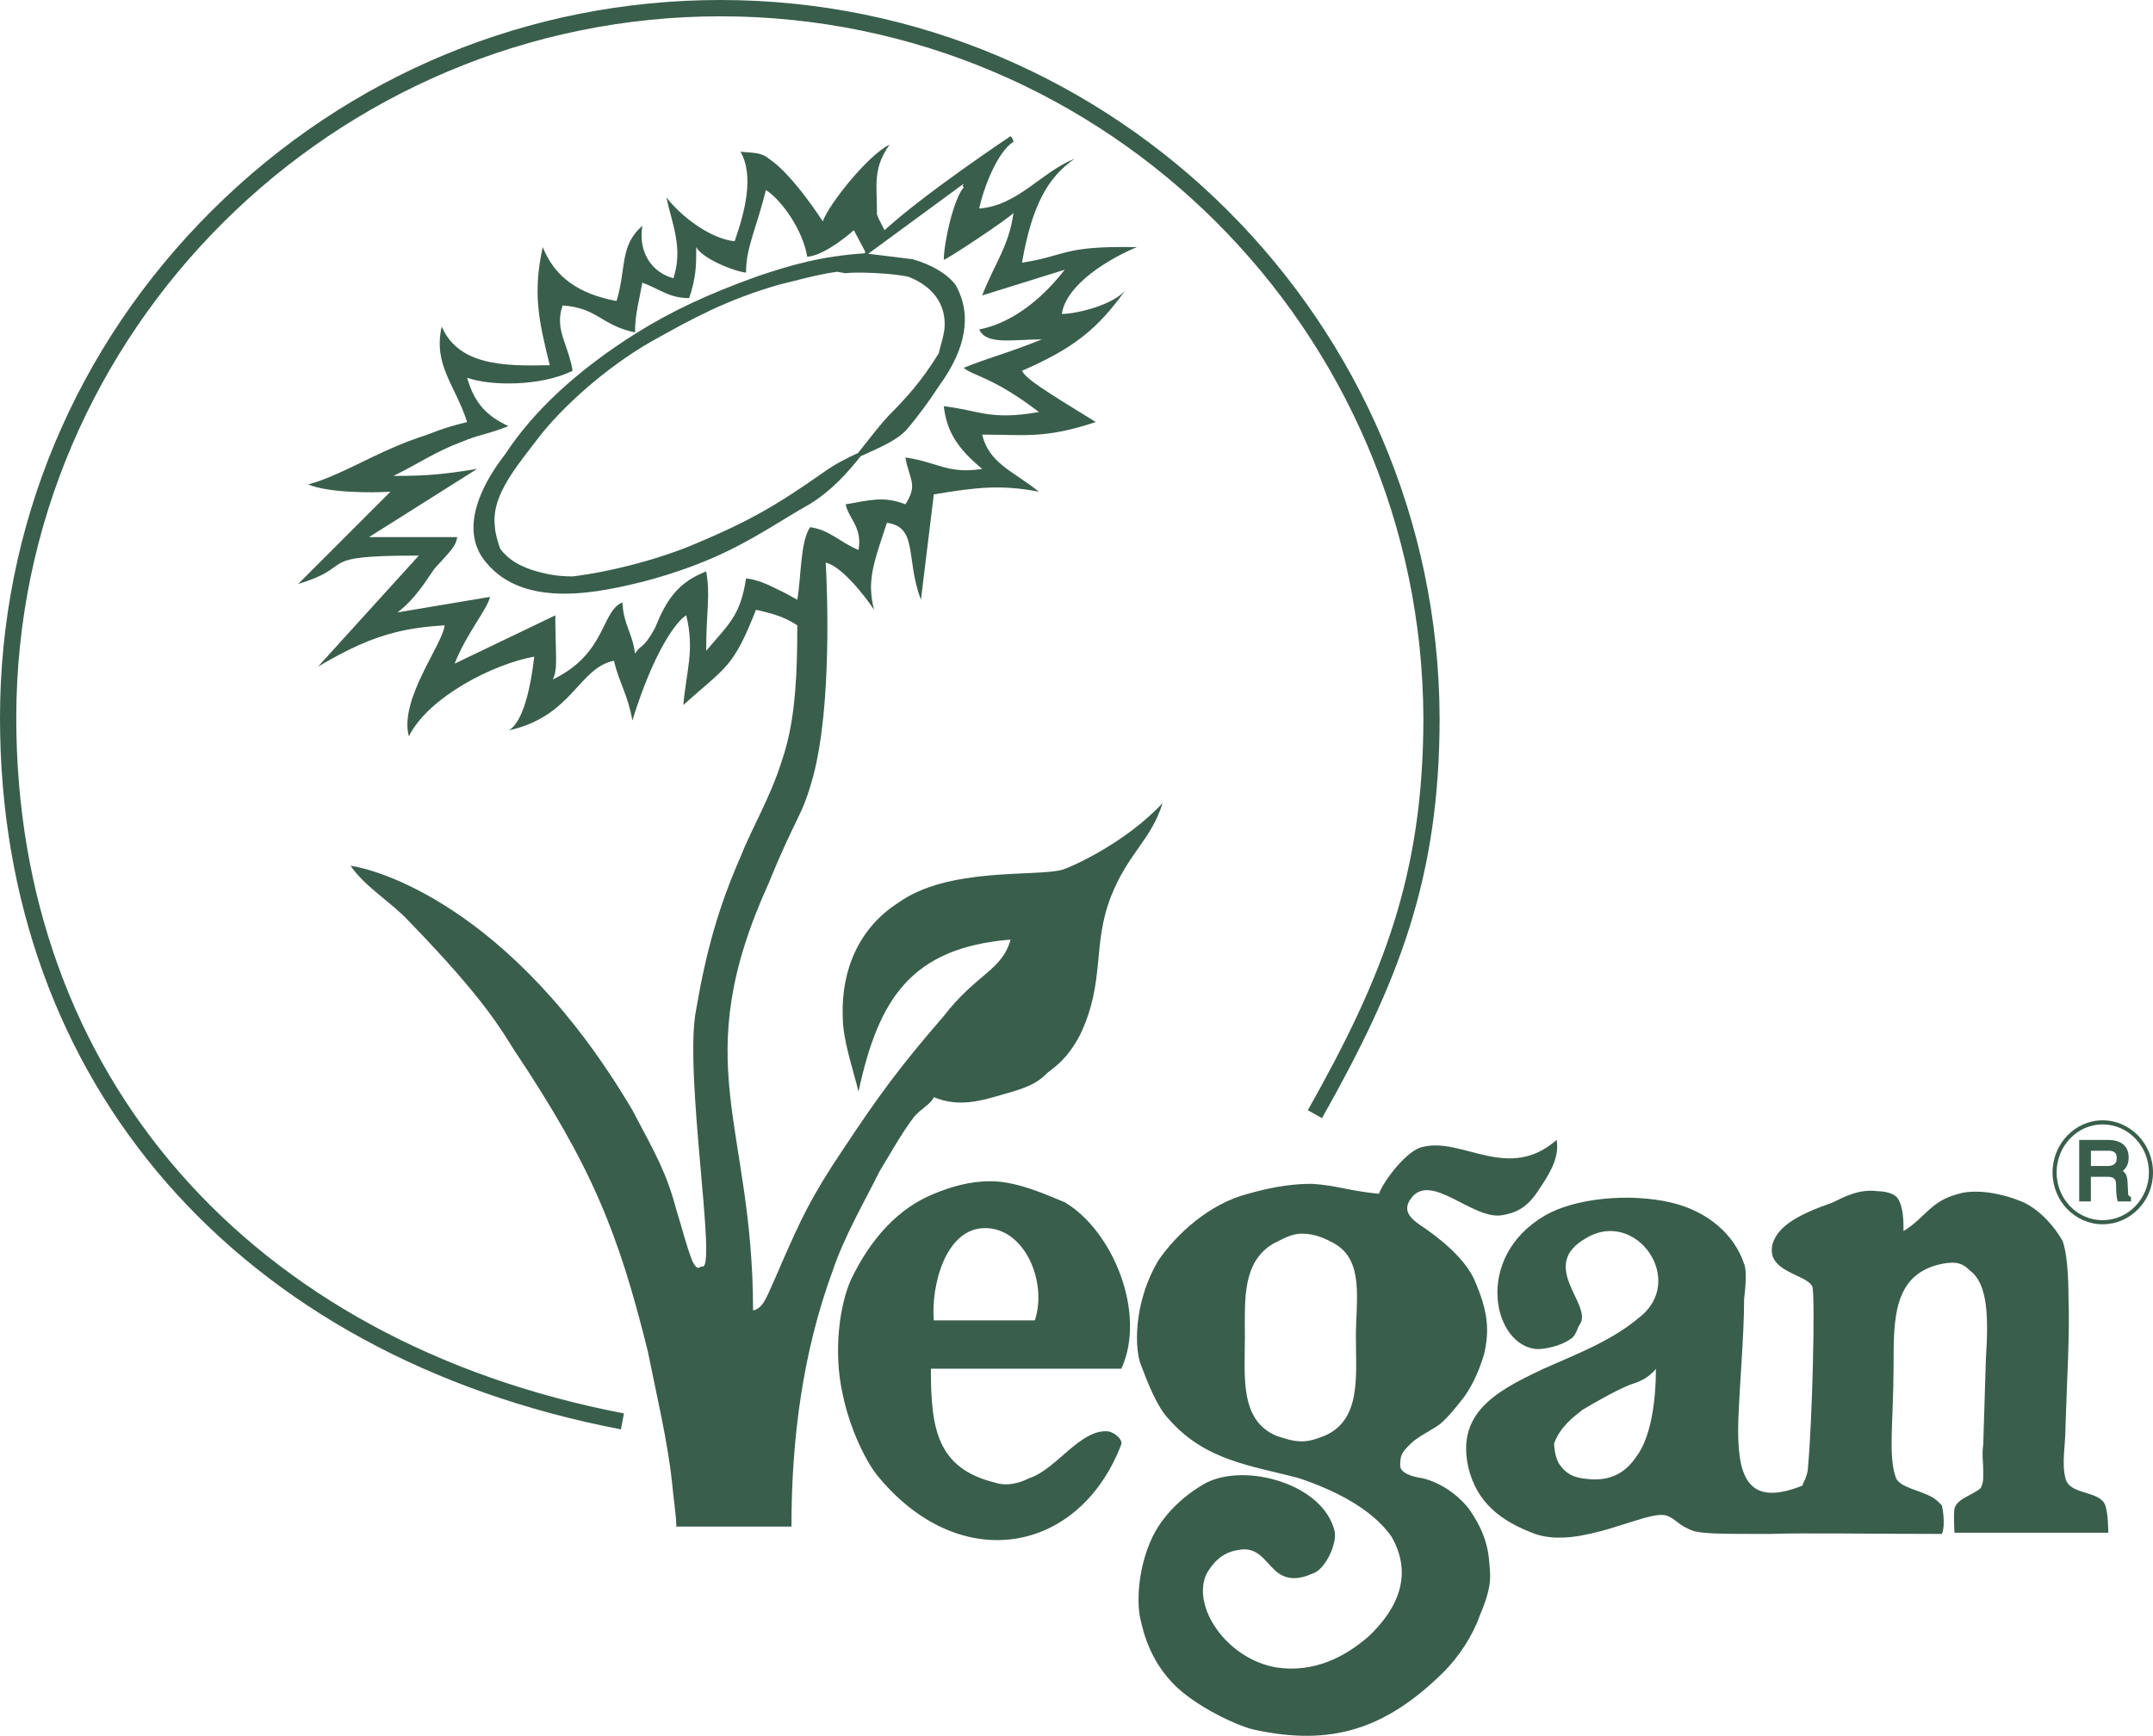
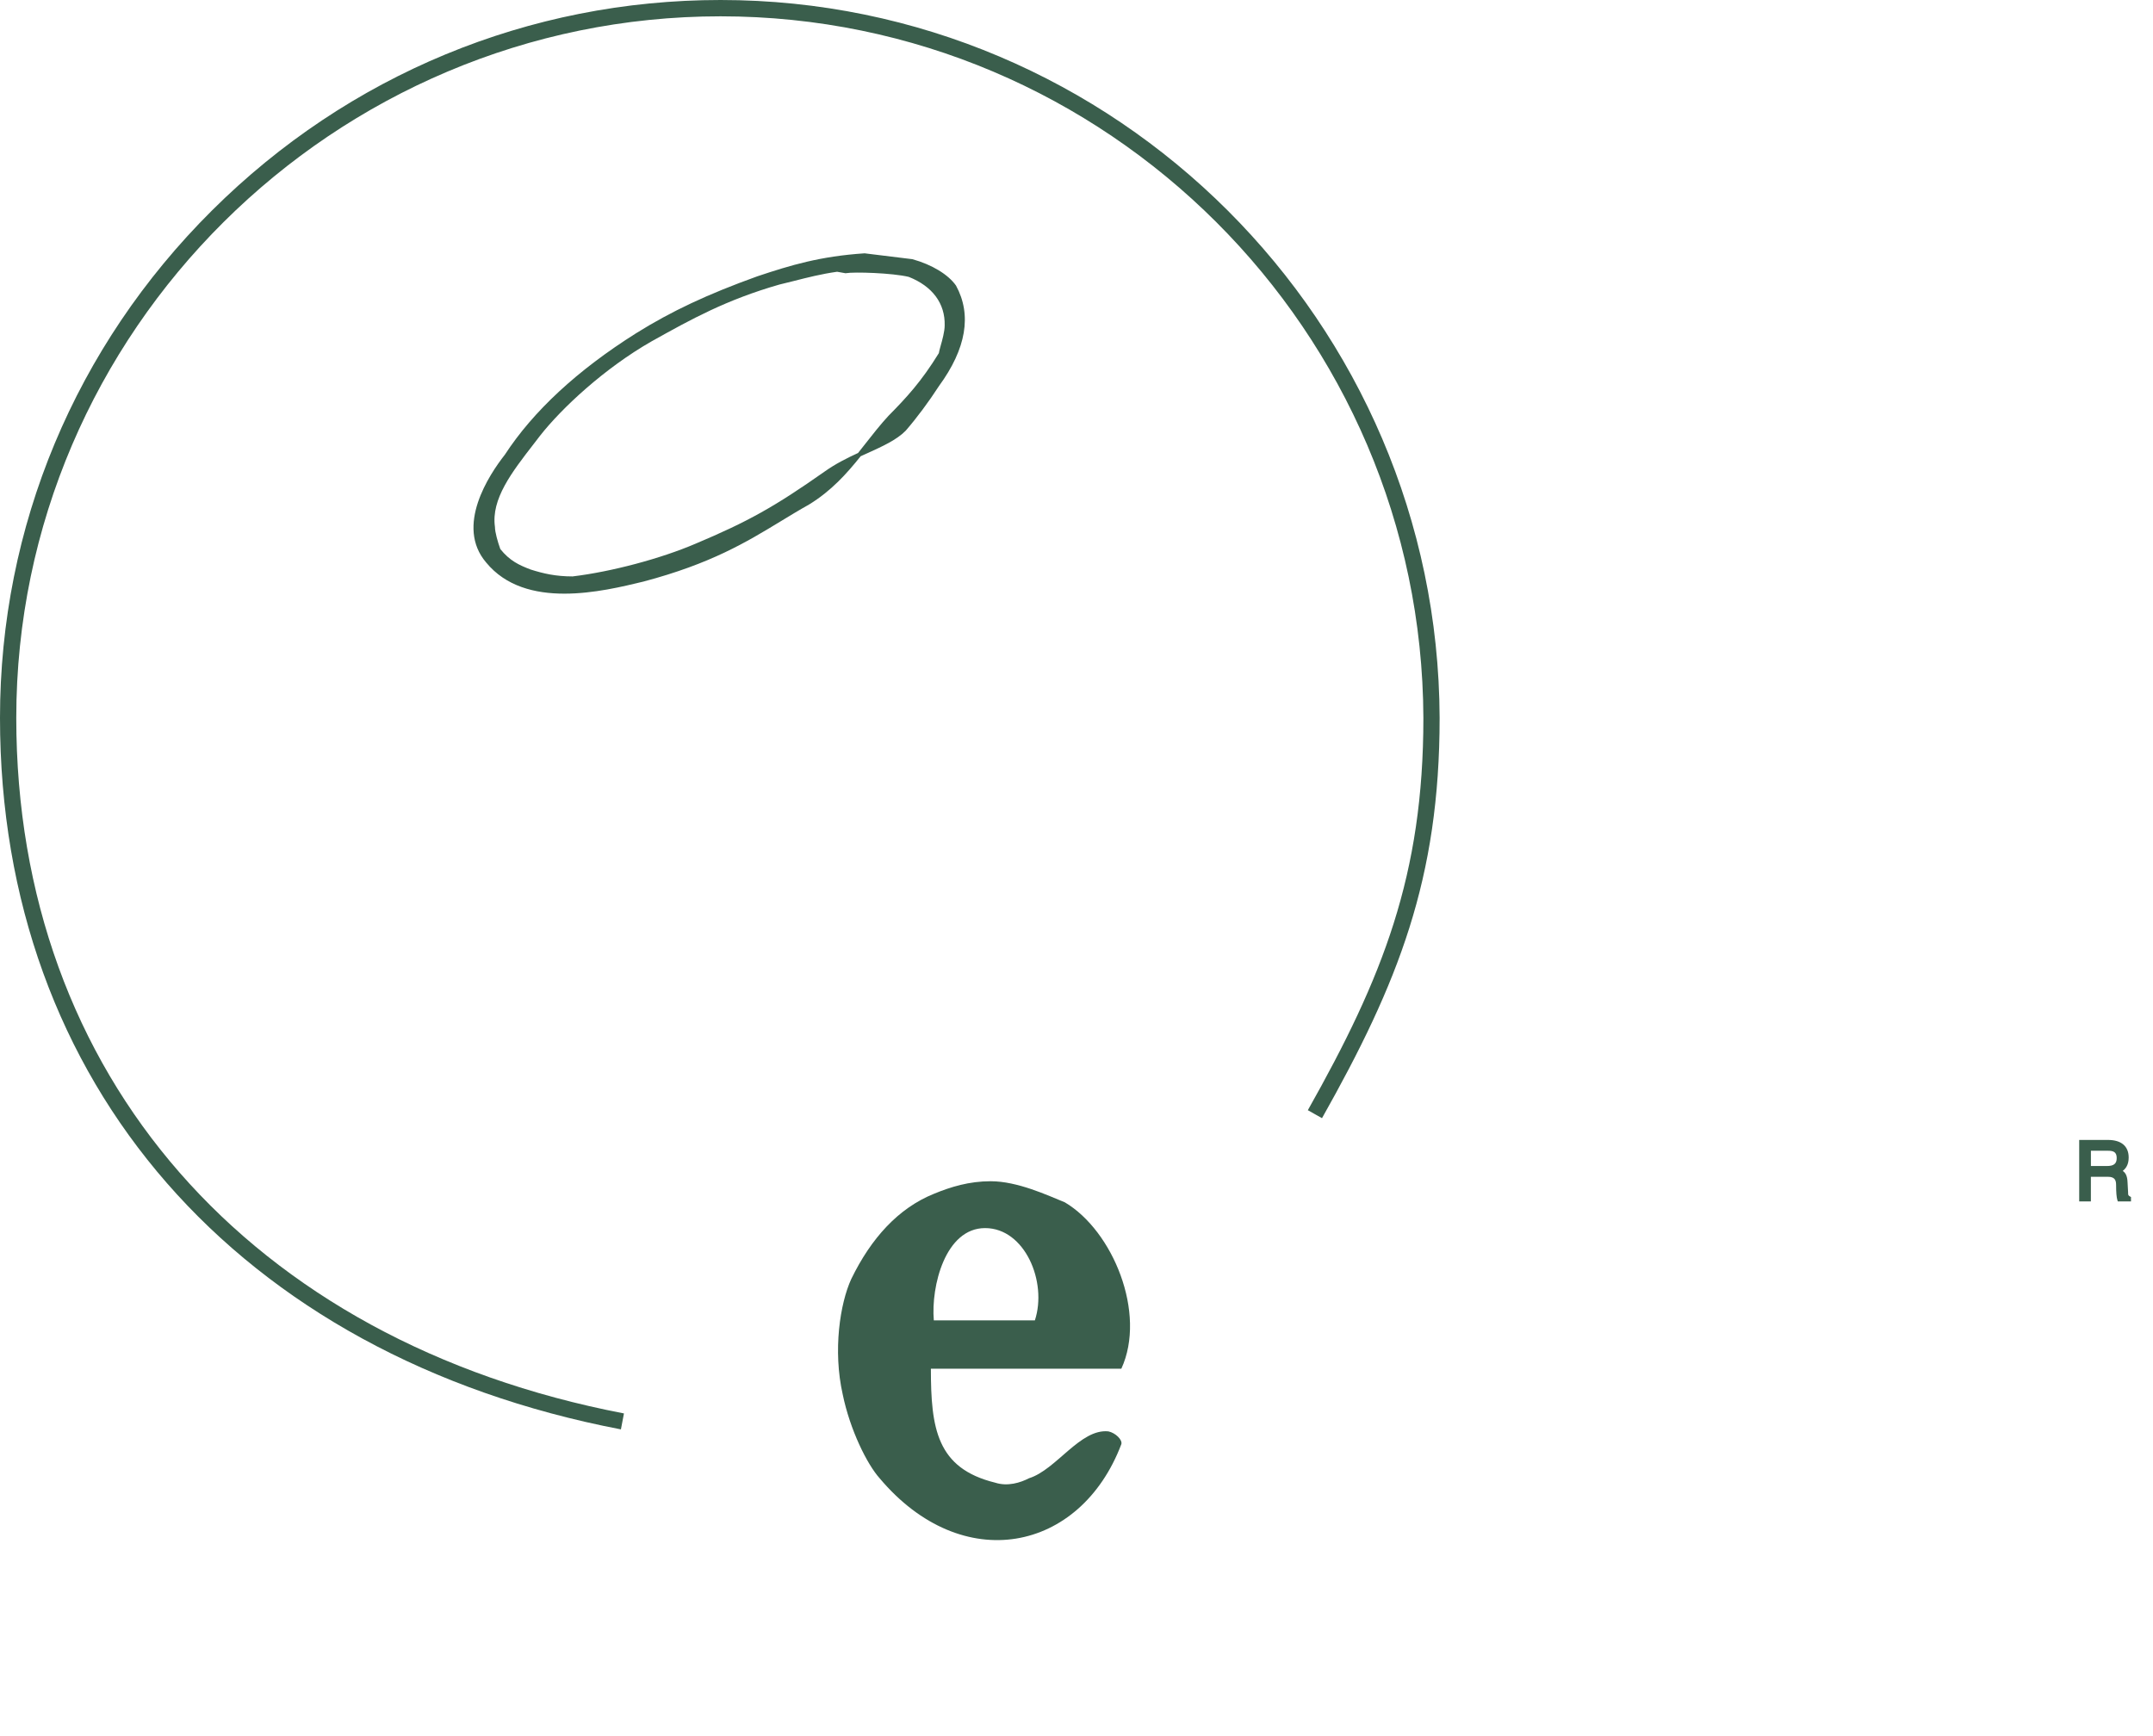
<svg xmlns="http://www.w3.org/2000/svg" id="Layer_1" data-name="Layer 1" viewBox="0 0 529.18 426.68">
  <defs>
    <style>
      .cls-1, .cls-2 {
        fill: #3a5e4c;
        stroke-width: 0px;
      }

      .cls-2 {
        fill-rule: evenodd;
      }
    </style>
  </defs>
  <path class="cls-1" d="M152.61,351.36C58.48,333.28,0,266.26,0,176.46c0-47.01,18.5-91.3,52.1-124.72C85.64,18.37,130.04,0,177.1,0c97.09,0,176.38,79.15,176.74,176.45,0,39.6-10.16,65.13-28.91,98.41l-3.48-1.96c18.42-32.68,28.4-57.73,28.4-96.43-.36-95.09-77.85-172.46-172.74-172.46S4,81.36,4,176.46c0,87.77,57.23,153.28,149.36,170.98l-.75,3.93Z" />
  <g>
    <path class="cls-1" d="M523.52,294.1c-.43-.24-.46-.31-.46-1l-.14-2.54c-.06-1.59-.55-2.32-1.18-2.73.75-.6,1.46-1.51,1.46-3.3,0-2.78-1.81-4.32-5.11-4.32h-7.05v15.11h2.87v-6.05h4.18c1.68,0,2.02.81,2.02,2.02,0,1.82.11,3.06.31,3.69l.11.34h3.24v-1.08l-.26-.14ZM520.26,284.67c0,1.37-.71,1.95-2.38,1.95h-3.96v-3.75h4.25c1.26,0,2.09.31,2.09,1.8Z" />
-     <path class="cls-1" d="M516.8,300.94c-6.79,0-12.31-5.71-12.31-12.74s5.52-12.81,12.31-12.81,12.38,5.75,12.38,12.81-5.55,12.74-12.38,12.74ZM516.8,276.39c-6.24,0-11.31,5.3-11.31,11.81s5.07,11.74,11.31,11.74,11.38-5.27,11.38-11.74-5.11-11.81-11.38-11.81Z" />
  </g>
  <g>
    <path class="cls-1" d="M234.97,70.19c-1.92-2.72-5.9-5.14-10.72-6.48l-10.85-1.33-.87-.11h-.04c-10.9.73-18.08,2.89-26.34,5.65-12.21,4.39-21.14,8.58-29.83,14.01-14.38,9.06-25.24,19.11-32.24,29.85-3.92,4.99-12.21,17.55-4.6,26.48,4.83,5.89,12,7.67,19.23,7.67s14.38-1.75,19.44-2.97c16.58-4.39,25.33-9.71,33.79-14.85,2.22-1.35,4.5-2.74,6.88-4.07,5.5-3.36,9.29-7.61,12.72-11.89.57-.26,1.13-.52,1.7-.77,3.68-1.67,7.16-3.25,9.38-5.52,2.72-3.14,5.62-7.04,8.17-10.97,6.71-9.19,8.12-17.49,4.18-24.7ZM231.17,85.11c-.23.85-.38,1.37-.41,1.69-4.34,7.05-8,10.97-12.33,15.36h-.01c-2.06,2.24-3.93,4.62-5.73,6.92-.59.75-1.18,1.51-1.79,2.27-2.72,1.25-5.61,2.7-8.24,4.58-12.29,8.64-18.81,12.29-31.73,17.73-8.56,3.67-20.71,6.89-30.19,8.03-4.15,0-7.14-.69-10.33-1.7-2.8-1.07-5.12-2.13-7.44-5.03-.64-1.79-1.31-4.12-1.32-5.44-.96-6.85,4.15-13.45,9.56-20.43.5-.65,1.01-1.3,1.5-1.95,5.33-6.81,15.89-16.65,27.5-23.27l.31-.17c9.22-5.14,17.93-10,31.03-13.75,1.17-.28,2.33-.57,3.52-.87,3.36-.86,6.83-1.74,10.68-2.28l2.1.37.08-.02c2.02-.35,11.34-.07,15.43.91,5.82,2.3,8.96,6.53,8.83,11.92,0,1.52-.59,3.61-1.02,5.13Z" />
    <g>
-       <path class="cls-2" d="M378.78,336.73c7.63-3.46,16.99-6.84,24.05-12.82,11.88-9.07-.72-26.93-12.96-19.58-11.88,6.7,1.37,16.13-1.44,21.02-.65.65-1.01,3.1-2.45,3.82-2.38,1.73-6.26,2.45-7.99,2.45-10.87-.36-16.13-22.39,1.73-32.83,7.34-4.25,20.66-5.62,31.1-3.17,8.78,2.09,15.41,7.7,17.86,15.05.72,1.73.36,5.62,0,8.71,0,8.78-1.08,20.3-1.44,30.1-.29,12.89,1.8,21.31,15.77,15.7,0-.36,1.37-2.45,1.37-4.54,1.08-11.52,1.8-41.9,1.08-44.35-1.37-3.17-11.52-3.53-9.79-10.51,1.37-4.54,6.62-7.34,14.69-10.15,2.81-1.37,6.62-3.46,11.16-2.81,1.44,0,3.89.36,4.9,1.73,1.44,2.16,1.44,5.62,1.44,8.06,5.26-3.17,6.62-7.34,13.25-9.07,4.18-1.37,10.87-.36,16.42,2.09,4.25,2.09,7.7,6.26,9.43,9.43,1.08,2.81,1.44,8.78,1.44,13.32.36,9.79-.36,20.23-.72,32.11,0,4.9-1.01,9.14,0,12.96,1.08,4.18,8.42,2.81,9.79,6.62.72,2.09.72,6.7.72,6.7h-37.8s-.29-4.25,0-5.98c.72-2.45,4.25-3.17,6.34-4.9.36-.36.72-1.73.72-2.45v-2.09c0-2.09-.36-3.53,0-6.26.29-8.06.29-10.15.65-21.02.72-10.8.36-18.5-3.82-21.67-1.73-1.73-3.17-2.45-6.98-1.73-11.88,2.45-11.88,13.25-11.88,24.84,0,13.61-1.44,22.68.65,27.94,1.08,2.09,5.26,2.81,8.06,4.18,1.73.72,3.17,2.45,3.17,2.45,0,0,1.01,4.54,0,6.98-17.86,0-33.55-.29-42.34,0-11.88,0-15.34,0-18.5-.65-4.18-1.44-4.54-3.17-6.98-3.89-4.9-1.37-21.02,8.42-32.18,4.54-8.35-3.1-14.33-7.63-16.42-16.42-2.81-12.89,6.05-18.36,17.93-23.9ZM383.31,359.98c1.51,2.16,3.31,3.24,6.48,3.53,4.03.5,8.79-.07,12.31-5.33,3.82-4.9,4.9-14.33,4.9-21.67-2.09,2.45-4.18,3.17-6.41,3.89-4.18,1.73-9.36,4.82-11.59,6.12-2.16,1.73-5.53,4.11-7.04,8.36.07,1.58.49,3.88,1.35,5.11Z" />
-       <path class="cls-2" d="M287.19,348.68h-.07c-2.81-3.1-4.9-8.35-6.98-13.97-1.37-4.9-1.08-15.33,4.54-24.84,4.54-6.62,12.6-13.97,22.03-16.42,7.34-2.09,12.24-2.45,15.77-2.45,5.9.36,9.07,1.73,16.42,2.45,1.37-3.46,6.98-10.8,10.8-11.52,9.79-2.45,21.02,8.71,32.9-1.73.65,3.82-1.08,7.34-3.89,11.52-2.81,4.54-5.26,6.26-9.43,6.98-7.34,1.37-17.86-11.16-22.68-3.82-1.8,2.74,0,4.54,2.45,6.26,4.82,3.17,10.8,8.06,13.25,13.25,3.53,8.06,3.82,12.6,2.45,18.58-1.08,3.46-2.45,6.98-4.9,10.44-1.73,2.16-3.53,4.61-5.98,6.7-2.45,1.73-5.54,3.1-7.27,4.9-2.16,2.09-2.45,2.81-2.45,5.26,0,1.73,2.74,2.74,5.54,3.1,4.18,1.08,8.06,3.53,11.23,7.34,3.46,4.9,4.9,9.07,5.18,13.97.36,3.53.36,5.98-2.45,12.6-1.73,4.9-5.18,10.15-9.07,13.97-14.33,14.04-27.58,17.86-45.79,14.04-4.18-.72-15.34-5.98-20.59-11.59-6.7-6.98-7.7-15.34-8.06-16.42-.72-4.18-.36-12.24,3.17-19.58,3.1-6.26,8.71-10.8,13.25-13.25,9.79-4.9,28.66.36,31.46,11.88.72,3.17-2.45,9.79-5.54,10.51-1.44.65-4.9,2.09-8.06,0-2.81-1.8-4.54-6.33-9.07-5.98-3.53.36-6.33,1.73-8.78,5.98-3.82,7.99,4.9,20.95,17.14,23.04,9.07,1.37,16.78-2.45,22.75-7.7,7.34-6.98,10.8-15.34,5.54-24.48-4.9-6.98-14.33-11.52-22.68-14.33-11.52-3.1-23.11-4.18-32.18-14.69h.07ZM305.98,328.45c0,9.79-1.37,20.59,7.7,24.48,2.09.65,3.89,1.37,6.34,1.37,2.09,0,3.82-.72,5.54-1.37,9.07-3.89,7.7-14.69,7.7-24.48,0-8.78,2.09-18.58-5.26-22.75-2.45-1.37-4.9-2.45-7.99-2.45-2.81,0-4.9,1.44-7.06,2.45-7.63,4.54-6.98,13.68-6.98,22.75Z" />
      <path class="cls-2" d="M239.17,336.44h-10.37c0,14.69,1.44,24.48,15.77,28.01,3.1,1.01,6.26,0,8.35-1.08,6.7-2.09,12.6-12.24,19.51-11.52,1.73.36,3.53,2.09,3.17,3.17-10.08,26.57-39.1,32.47-59.4,8.35-3.1-3.46-7.27-11.88-9.07-20.59-2.45-10.87-.65-22.39,2.09-28.37,4.9-10.08,11.59-17.42,20.3-20.95,4.18-1.73,8.71-3.1,13.97-3.1,6.62,0,13.97,3.46,18.22,5.18,11.81,6.98,20.16,27.29,13.9,40.9h-36.43ZM254.36,324.56c3.1-9.43-2.45-22.68-12.24-22.68s-13.32,14.33-12.6,22.68h24.84Z" />
-       <path class="cls-2" d="M260.98,213.83c-6.62,1.72-27.93-.72-40.17,8.06-9.8,6.26-14.04,16.7-13.68,27.86,0,5.98,2.44,12.6,3.88,18.58,4.9-22.75,12.89-35.35,37.37-37.37-2.09,7.63-8.35,8.35-16.41,18.79-10.88,12.6-15.77,19.23-24.84,32.91-8,11.88-10.44,17.49-15.05,27.93,0,0-1.01,2.45-2.45,5.62-1.01,2.09-2.09,5.54-4.54,5.9,0-46.15-16.41-60.48,3.89-105.12,6.99-17.13,7.99-15.76,10.8-25.84.66-2.43,1.21-5.09,1.66-7.89,3.11-19.3,1.51-44.96,1.51-44.96,3.53.72,9.07,7.34,11.88,11.59-1.73-6.98-.36-10.87,3.17-21.38,7.7,1.08,4.53,8.78,8.35,18.93l3.17-25.92c10.51-1.73,16.41-2.45,25.85-.65-6.63-5.25-12.24-6.98-13.97-14.04,10.51,0,15.41,1.08,27.93-3.09-12.52-7.71-17.06-10.51-18.14-12.6,12.76-5.53,18.68-10.36,25.45-19.86-2.87,3.63-11.99,5.89-15.66,5.89,1.08-7.34,11.81-13.68,18.43-16.42-18.43-.36-17.06,2.09-28.22,3.82,2.45-13.97,6.26-20.95,12.96-25.56-8.06,3.17-14.04,11.59-23.47,12.24,1.08-5.18,4.53-13.97,8.42-16.42,0-.36-.36-1-.72-1.36,0,0-21.06,14.04-30.97,23.11.01.01.02.02.02.03h-.05s.02-.02.03-.03c-.77-1.44-2.12-4.04-1.86-4.25,0-6.98-1.08-10.87,3.1-16.78-5.19,2.45-14.98,14.69-16.42,18.87,0,0-7.34-11.52-13.25-15.41-2.09-1.73-4.25-1.37-6.98-1.73,3.45,5.98,1.01,15.05-1.44,22.03-6.27-.72-13.25-6.26-16.78-10.8,1.44,6.63,4.18,12.53,1.73,19.88-5.18-1.37-8.71-6.27-7.63-12.89-5.62,4.89-3.89,10.44-6.34,18.5-9.07-1.73-15.05-5.61-18.14-13.25-2.45,11.16-1.08,17.79,1.73,29.02-11.52.29-22.4,0-26.57-9.5-2.09,9.5,3.17,14.04,6.26,23.47-6.98,1.73-7.63,2.45-11.88,3.81-1.89.64-3.72,1.35-5.5,2.11-8.09,3.43-15.16,7.71-21.71,9.41,4.89,2.09,15.69,2.09,20.23,1.8l-22.68,22.68c13.81-4.18,4.76-6.59,24.16-6.94,1.63-.03,3.45-.04,5.5-.04l-5.5,6.06-19.27,21.23c7.46-4.39,13.14-6.99,19.27-8.49,3.63-.89,7.42-1.39,11.84-1.66-.36,4.53-11.23,18.21-8.79,27.28,4.9-9.79,21.03-17.85,30.82-19.58-1.44,12.6-4.25,17.14-6.34,18.14,15.77-3.45,17.14-15.33,25.92-17.13,1.37,5.61,3.46,8.42,4.54,14.69,5.18-16.78,10.8-24.48,13.25-25.85,2.09,8.71,0,13.61-.72,22.03,10.51-9.43,12.24-9.07,17.85-23.4,2.16.5,3.75.86,5.33,1.44,1.44.5,2.95,1.15,4.83,2.38,0,12.25-.53,21.46-2.67,29.55-.35,1.36-.76,2.69-1.22,4-2.74,8.78-7.35,16.41-10.08,23.4-5.26,11.95-8.43,23.04-10.87,37.37-3.17,15.4,5.25,64.65,1.44,63.28-.72,0-1.08,1.37-2.45-1.44-1.8-4.89-2.16-6.98-3.89-12.52-2.45-9.15-4.9-13.32-10.8-24.48-30.1-50.98-64.01-59.4-69.26-60.05,3.52,5.18,10.15,9.07,14.32,13.61,18.94,19.51,22.76,26.85,25.92,31.75,18.87,28.29,25.49,44.35,32.84,74.09,2.08,10.51,4.89,22.03,5.97,32.54.29,3.46,1.01,7.7,1.01,10.44h28.3c0-21.67,2.8-42.98,10.15-62.93,2.81-8.35,7.7-16.77,11.52-24.41,2.16-3.52,5.25-9.14,8.42-13.32,1.73-2.08,4.18-3.16,4.9-4.89,5.97,2.45,11.16,1.08,17.13-.72,6.27-1.73,8.36-2.81,10.8-5.26,2.16-1.73,4.9-3.45,8.07-9.43,6.26-13.25,2.81-22.03,7.63-34.13,4.18-10.51,9.79-13.68,12.6-22.75-9.14,9.79-22.32,15.7-24.77,16.42ZM191.07,144.85c-2.66-1.37-5.33-2.45-7.7-2.66-1.37,9.07-4.18,11.16-9.8,17.78,0-9.79,1.08-13.61,0-19.51-6.98,2.73-9.79,6.98-12.6,13.97-3.09,5.54-3.45,3.81-4.89,6.26-.65-5.26-2.81-6.98-3.1-12.6-5.25,2.09-3.89,12.6-17.13,18.94,1.36-2.45.64-6.34.64-15.77l-24.76,11.88c3.09-7.71,7.99-13.25,8.71-16.42l-22.75,3.82c4.6-3.46,7.34-8.35,9.14-10.8,4.18-4.54,5.26-5.62,5.54-7.71h-21.67l6.74-4.25,19.83-12.52c-8.08,1.33-12.26,1.71-19.83,1.73h-.76c.26-.12.51-.24.76-.37,5.51-2.71,9.68-5.65,16.01-7.99,4.18-1.8,6.27-1.8,11.52-3.88-5.25-2.45-8.35-5.55-10.15-11.88,5.98,2.08,18.22,2.08,25.92-1.73-1.08-6.63-4.53-10.15-2.45-16.06,8.72.65,9.44,4.9,17.79,6.63,0-4.54,1.08-8.07,1.8-12.24,4.53,1.72,6.62,3.81,11.52,3.81,1.73-5.25,1.73-7.99,1.73-12.53,1.44,2.74,9.07,5.91,12.24,6.27,0-6.27,2.44-10.51,4.89-20.31,3.82,2.45,9.07,9.8,10.15,16.42,4.76-.43,11.45-6.55,11.45-6.55l2.79,5.26v.15c-.04.1-.08.19-.12.28-.13.33-.18.62-.15.86l1.02-.75,23.32-17.11c.65,0-.58.08.14.8-2.45,2.73-4.89,13.6-4.89,17.78.72,0,16.41-10.44,17.13-11.52-1.08,8.06-4.53,12.24-7.7,20.3l20.3-6.33c-4.89,6.33-12.24,12.96-21.02,14.69,1.8,3.88,8.06,2.44,15.41,2.44-9.8,3.89-12.24,4.18-19.23,6.99,2.45,2.09,6.99,2.09,18.51,10.87-12.24,2.09-14.33-.36-23.4-1.44.72,6.34,3.52,10.51,9.43,15.41-8.35,1.37-11.16-1.73-18.87-2.81,1.01,5.62,3.17,6.62,0,11.52-5.25-2.09-8.78-1.01-14.68,0,.72,3.53,4.17,5.62,3.16,11.23-4.89-2.09-6.98-4.89-11.88-5.61-2.44,3.52-2.16,11.88-3.16,17.85-1.52-.86-3.17-1.8-4.9-2.59Z" />
    </g>
  </g>
</svg>